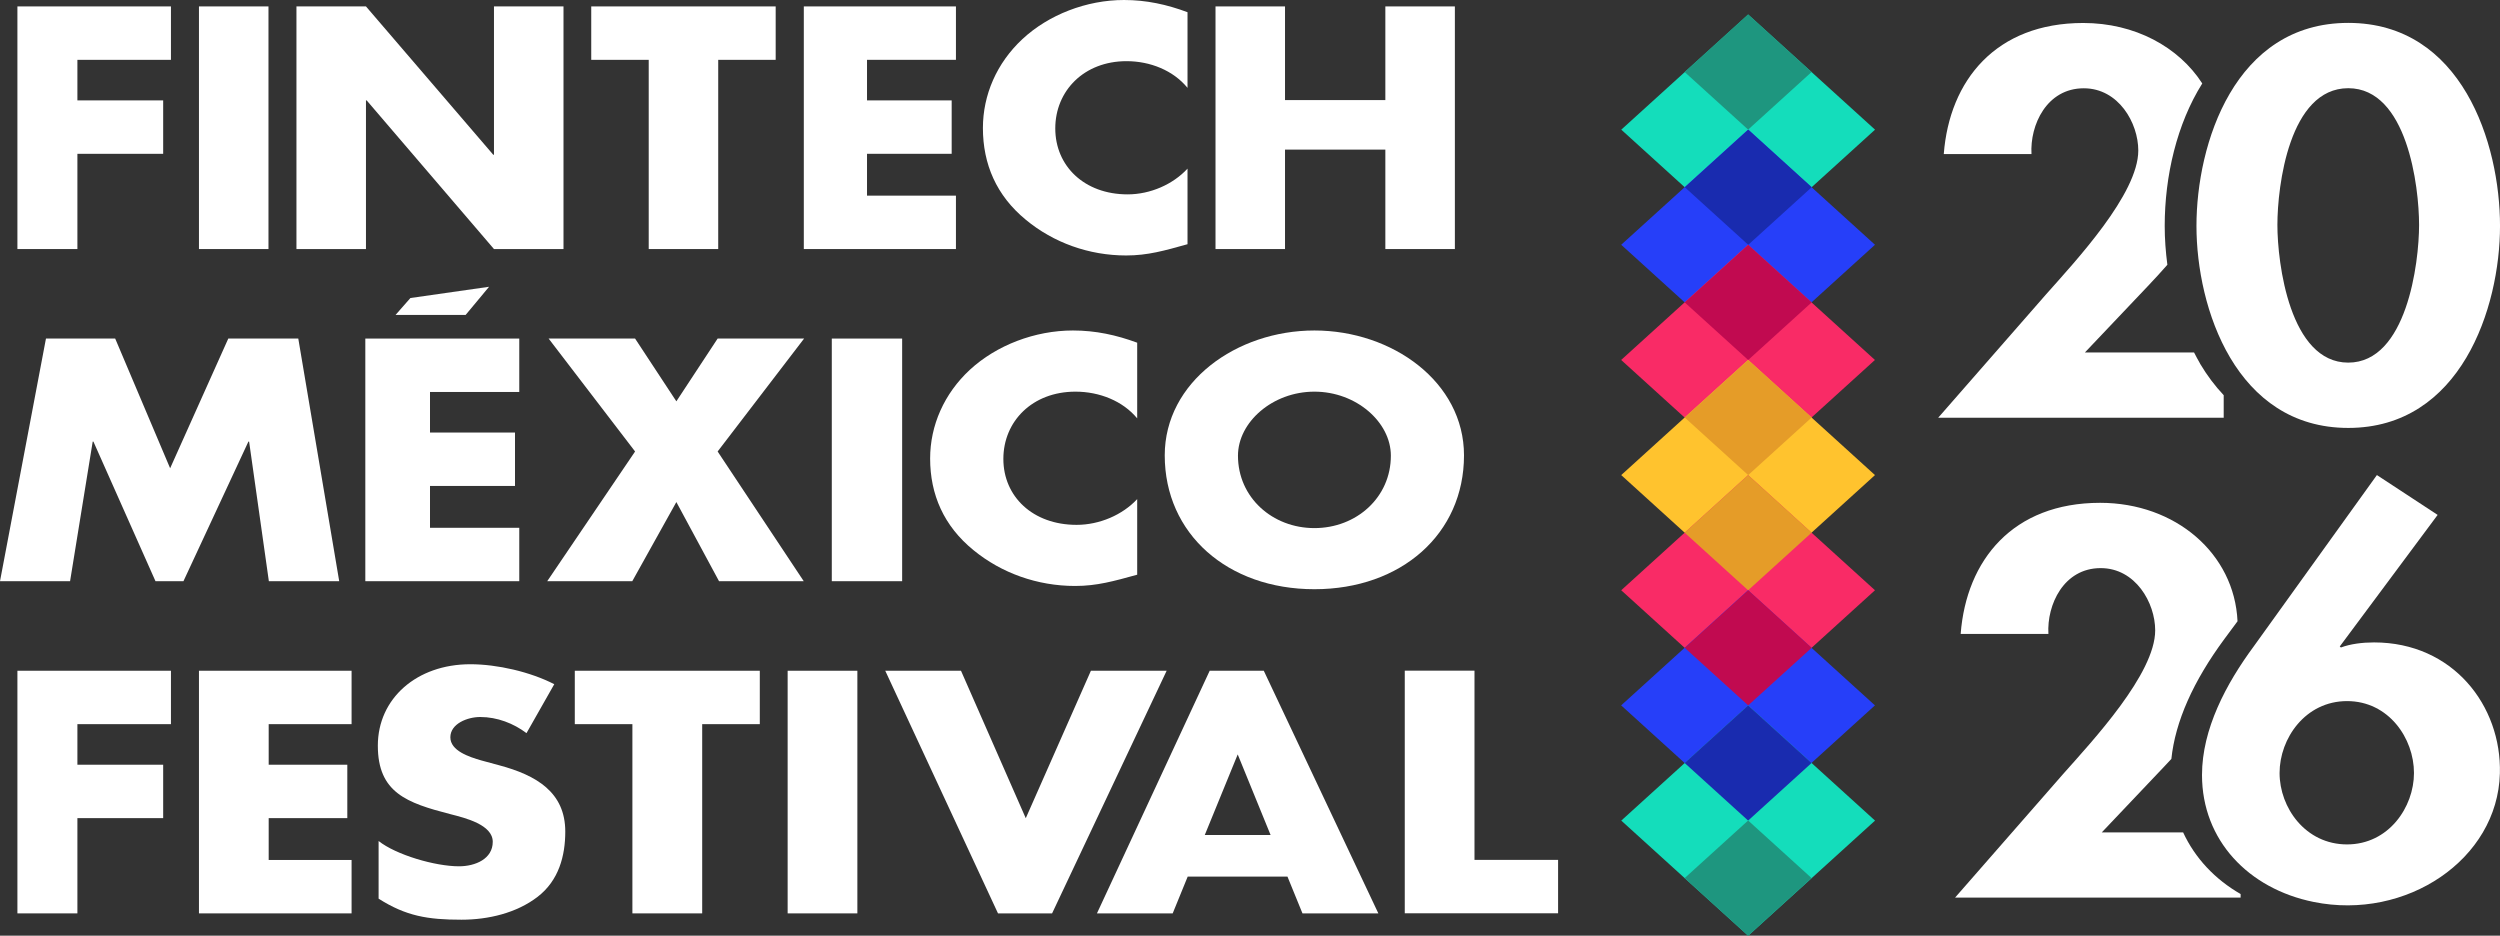
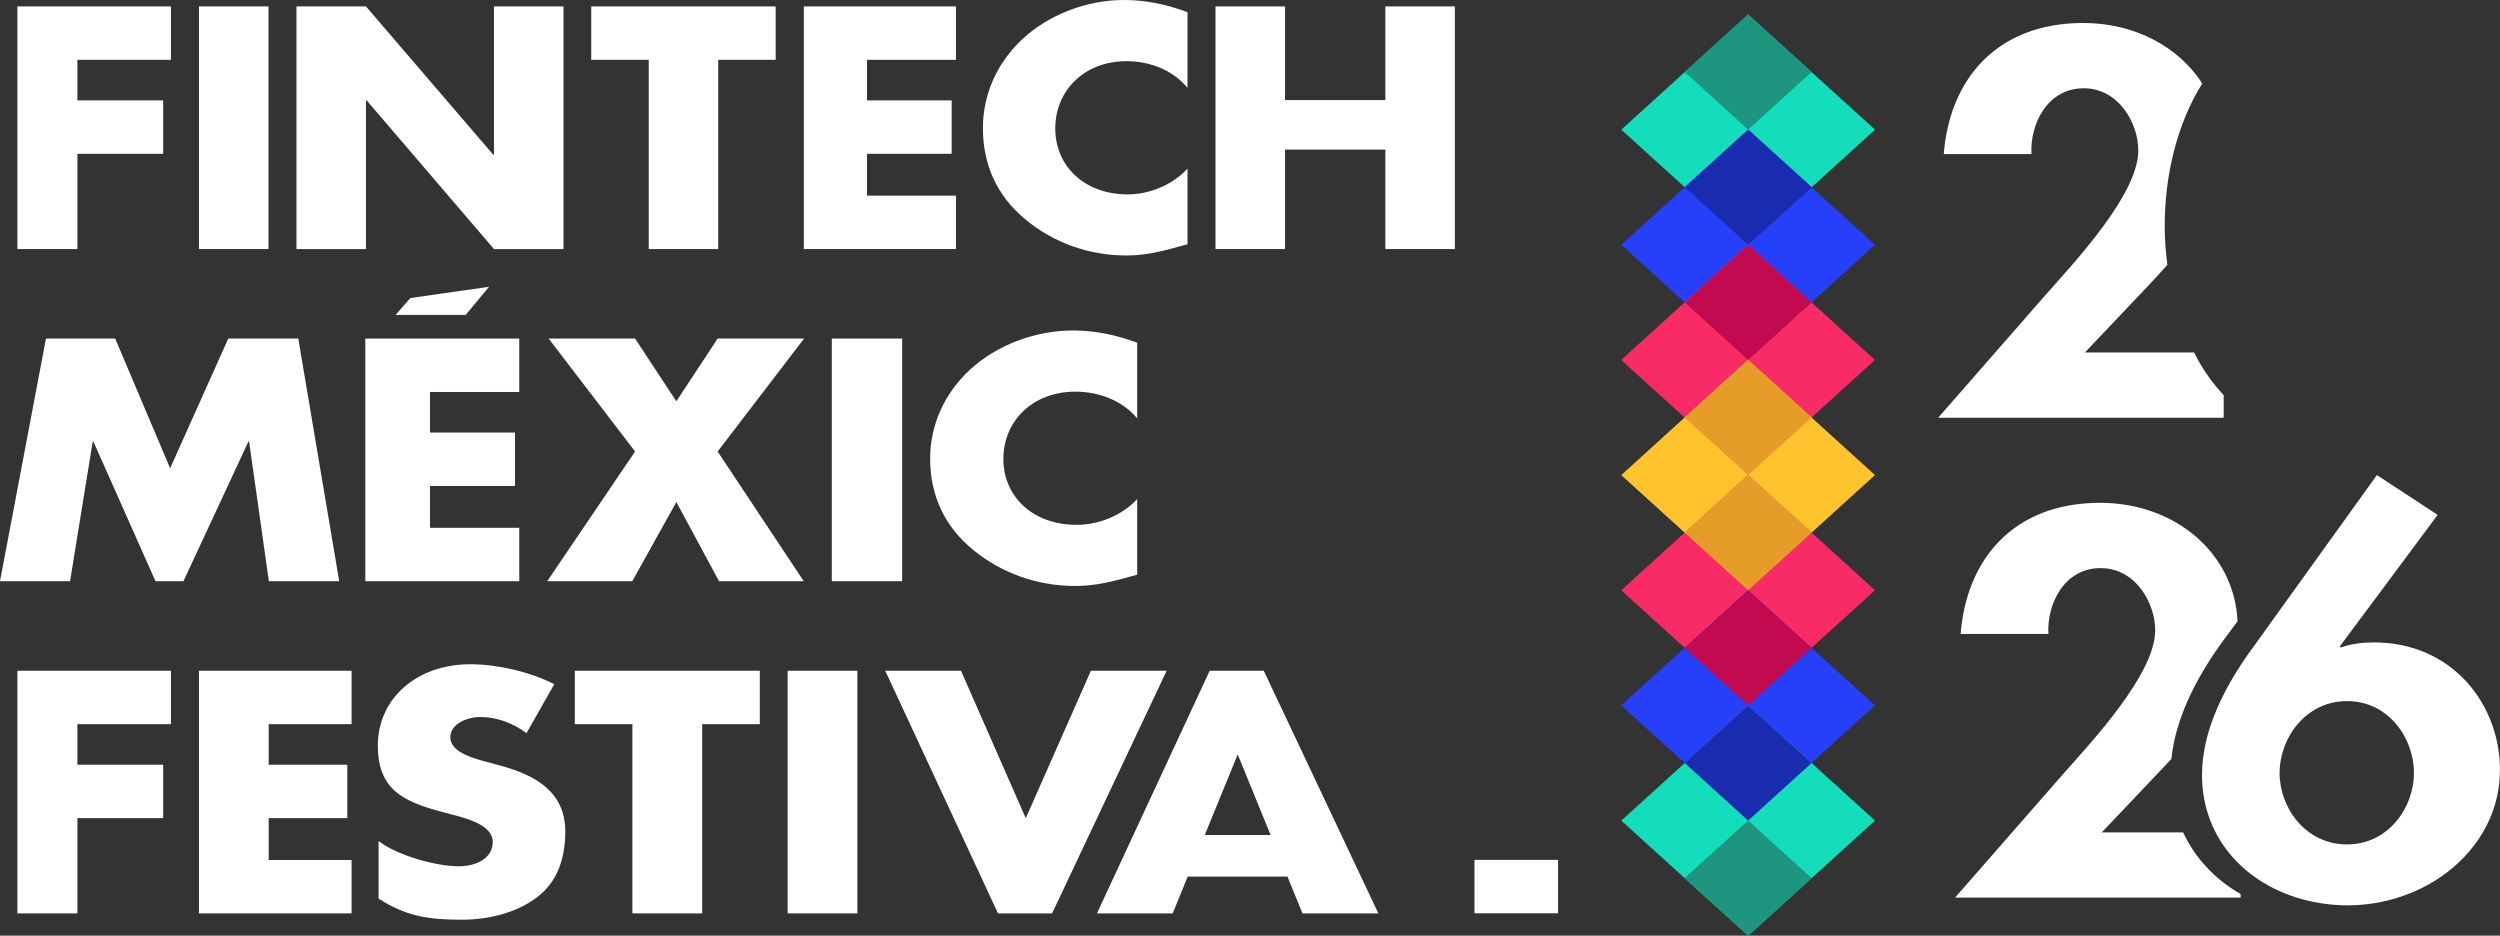
<svg xmlns="http://www.w3.org/2000/svg" width="171" height="64" viewBox="0 0 171 64" fill="none">
  <rect x="0" y="0" width="171" height="64" fill="#333333" stroke="none" />
  <g clip-path="url(#clip0_972_2585)">
    <path d="M3.144 23.158H7.879L11.637 32.03L15.615 23.158H20.403L23.202 39.754H18.39L17.039 30.204H16.991L12.548 39.754H10.635L6.389 30.204H6.341L4.793 39.754H0L3.144 23.158Z" fill="white" />
    <path d="M29.412 26.811V29.586H35.226V33.239H29.412V36.101H35.518V39.754H24.988V23.158H35.518V26.811H29.412Z" fill="white" />
    <path d="M37.526 23.158H43.44L46.263 27.451L49.086 23.158H55L49.086 30.882L54.976 39.754H49.182L46.263 34.34L43.248 39.754H37.43L43.44 30.882L37.526 23.158Z" fill="white" />
    <path d="M61.707 39.754H56.895V23.158H61.707V39.754Z" fill="white" />
    <path d="M77.784 28.616C76.802 27.428 75.206 26.789 73.561 26.789C70.614 26.789 68.63 28.816 68.63 31.39C68.63 33.965 70.643 35.9 73.638 35.9C75.21 35.9 76.782 35.218 77.784 34.139V39.31C76.188 39.749 75.033 40.08 73.537 40.08C70.959 40.08 68.505 39.201 66.593 37.636C64.556 35.983 63.621 33.826 63.621 31.364C63.621 29.099 64.58 26.92 66.343 25.289C68.16 23.614 70.786 22.605 73.389 22.605C74.937 22.605 76.361 22.914 77.784 23.441V28.611V28.616Z" fill="white" />
    <path d="M5.294 4.093V6.867H11.161V10.521H5.294V17.035H1.191V0.439H11.693V4.093H5.289H5.294Z" fill="white" />
    <path d="M5.294 49.532V52.307H11.161V55.96H5.294V62.475H1.191V45.879H11.693V49.532H5.289H5.294Z" fill="white" />
    <path d="M18.364 17.035H13.609V0.439H18.364V17.035Z" fill="white" />
    <path d="M20.277 0.439H25.032L33.74 10.586H33.788V0.439H38.543V17.035H33.788L25.08 6.867H25.032V17.035H20.277V0.439Z" fill="white" />
    <path d="M49.126 17.035H44.372V4.093H40.441V0.439H53.056V4.093H49.126V17.035Z" fill="white" />
    <path d="M59.304 4.092V6.867H65.094V10.52H59.304V13.382H65.386V17.035H54.981V0.439H65.386V4.092H59.304Z" fill="white" />
    <path d="M81.226 6.01C80.257 4.823 78.681 4.184 77.056 4.184C74.147 4.184 72.181 6.21 72.181 8.785C72.181 11.36 74.171 13.295 77.128 13.295C78.681 13.295 80.234 12.612 81.226 11.534V16.704C79.649 17.144 78.508 17.474 77.027 17.474C74.482 17.474 72.052 16.596 70.164 15.03C68.151 13.377 67.231 11.22 67.231 8.759C67.231 6.493 68.175 4.314 69.924 2.683C71.717 1.009 74.314 0 76.883 0C78.412 0 79.817 0.309 81.226 0.835V6.006V6.01Z" fill="white" />
    <path d="M94.758 6.846V0.439H99.513V17.035H94.758V10.233H87.895V17.035H83.141V0.439H87.895V6.846H94.758Z" fill="white" />
-     <path d="M100.138 31.147C100.138 36.518 95.844 40.302 89.906 40.302C83.967 40.302 79.668 36.514 79.668 31.147C79.668 26.128 84.576 22.605 89.906 22.605C95.235 22.605 100.138 26.128 100.138 31.147ZM84.677 31.169C84.677 34.03 87.035 36.122 89.906 36.122C92.776 36.122 95.135 34.03 95.135 31.169C95.135 28.881 92.776 26.789 89.906 26.789C87.035 26.789 84.677 28.881 84.677 31.169Z" fill="white" />
    <path d="M18.378 49.532V52.307H23.756V55.96H18.378V58.822H24.048V62.475H13.609V45.879H24.048V49.532H18.378Z" fill="white" />
    <path d="M36.009 50.144C35.132 49.483 34.016 49.043 32.846 49.043C31.969 49.043 30.804 49.504 30.804 50.431C30.804 51.357 32.094 51.774 32.923 52.014L34.14 52.344C36.695 53.027 38.665 54.193 38.665 56.88C38.665 58.533 38.228 60.225 36.767 61.347C35.334 62.447 33.412 62.908 31.562 62.908C29.252 62.908 27.77 62.66 25.896 61.468V57.524C27.09 58.472 29.764 59.255 31.394 59.255C32.511 59.255 33.704 58.75 33.704 57.58C33.704 56.41 31.83 55.95 30.809 55.689C27.818 54.919 25.844 54.214 25.844 51C25.844 47.786 28.494 45.434 32.17 45.434C34.02 45.434 36.283 45.96 37.912 46.799L36.014 50.144H36.009Z" fill="white" />
    <path d="M48.025 62.475H43.256V49.532H39.316V45.879H51.97V49.532H48.03V62.475H48.025Z" fill="white" />
    <path d="M58.644 62.475H53.875V45.879H58.644V62.475Z" fill="white" />
    <path d="M70.165 55.96L74.618 45.879H79.799L71.963 62.475H68.263L60.551 45.879H65.732L70.16 55.96H70.165Z" fill="white" />
-     <path d="M100.855 58.816H106.573V62.469H96.086V45.873H100.855V58.816Z" fill="white" />
+     <path d="M100.855 58.816H106.573V62.469H96.086H100.855V58.816Z" fill="white" />
    <path d="M27.055 21.542L28.071 20.385L33.453 19.615L31.848 21.542H27.055Z" fill="white" />
    <path d="M149.323 56.934H143.763L148.033 52.432C148.196 52.258 148.359 52.084 148.522 51.91C148.786 49.362 150.008 46.605 152.16 43.691L153.047 42.495C152.836 37.867 148.81 34.393 143.648 34.393C137.685 34.393 134.498 38.302 134.11 43.36H140.111C139.996 41.373 141.151 38.859 143.686 38.859C146.068 38.859 147.415 41.229 147.415 43.117C147.415 46.083 143.149 50.654 141.108 52.954L133.727 61.396H153.258V61.152C151.499 60.143 150.137 58.691 149.323 56.929V56.934Z" fill="white" />
-     <path d="M171.001 15.453C171.001 21.072 168.307 29.27 160.62 29.27C152.932 29.27 150.238 21.072 150.238 15.453C150.238 9.834 152.85 1.566 160.62 1.566C168.389 1.566 171.001 9.799 171.001 15.453ZM155.774 15.383C155.774 18.001 156.622 24.803 160.62 24.803C164.617 24.803 165.465 18.001 165.465 15.383C165.465 12.765 164.655 6.033 160.62 6.033C156.584 6.033 155.774 12.73 155.774 15.383Z" fill="white" />
    <path d="M166.736 35.217L160.04 44.219L160.117 44.289C160.768 44.045 161.578 43.941 162.384 43.941C167.785 43.941 171.116 48.277 170.992 52.904C170.838 58.788 164.579 62.981 158.252 61.693C153.795 60.789 150.617 57.475 150.617 53.008C150.617 49.868 152.271 46.763 154.154 44.215L162.58 32.494L166.731 35.217H166.736ZM165.116 52.874C165.116 50.499 163.385 47.955 160.538 47.955C157.691 47.955 155.923 50.503 155.923 52.874C155.923 55.244 157.691 57.758 160.538 57.758C163.385 57.758 165.116 55.209 165.116 52.874Z" fill="white" />
    <path d="M150.486 24.87C150.342 24.626 150.208 24.365 150.074 24.109H142.607L146.877 19.608C147.347 19.112 147.807 18.616 148.248 18.111C148.133 17.233 148.066 16.346 148.066 15.459C148.066 12.027 148.9 8.47 150.635 5.708C149.019 3.203 146.024 1.572 142.492 1.572C136.529 1.572 133.342 5.482 132.954 10.54H138.954C138.839 8.552 139.994 6.039 142.53 6.039C144.912 6.039 146.259 8.413 146.259 10.296C146.259 13.262 141.993 17.833 139.951 20.134L132.57 28.575H152.101V27.031C151.507 26.401 150.965 25.683 150.481 24.87H150.486Z" fill="white" />
    <path d="M89.098 62.475H94.279L86.443 45.879H82.743L75.031 62.475H80.212L81.238 59.961H88.063L89.089 62.475H89.098ZM82.407 57.112L84.66 51.602L86.908 57.112H82.407Z" fill="white" />
    <path d="M119.574 0.994L110.895 8.869L119.574 16.745L128.253 8.869L119.574 0.994Z" fill="#14DDBB" />
    <path d="M119.572 0.986L115.23 4.926L119.572 8.865L123.913 4.926L119.572 0.986Z" fill="#1E967F" />
    <path d="M119.57 8.867L110.891 16.742L119.57 24.618L128.249 16.742L119.57 8.867Z" fill="#263FF9" />
    <path d="M119.58 8.865L115.238 12.805L119.58 16.744L123.921 12.805L119.58 8.865Z" fill="#192BAF" />
    <path d="M119.566 16.745L110.887 24.621L119.566 32.497L128.246 24.621L119.566 16.745Z" fill="#F92B66" />
    <path d="M119.576 16.744L115.234 20.684L119.576 24.623L123.917 20.684L119.576 16.744Z" fill="#C10A50" />
    <path d="M119.57 24.62L110.891 32.496L119.57 40.372L128.249 32.496L119.57 24.62Z" fill="#FFC32E" />
    <path d="M119.576 24.617L115.234 28.557L119.576 32.496L123.917 28.557L119.576 24.617Z" fill="#E59C28" />
    <path d="M119.57 32.497L110.891 40.373L119.57 48.249L128.249 40.373L119.57 32.497Z" fill="#F92B66" />
    <path d="M119.572 32.496L115.23 36.435L119.572 40.375L123.913 36.435L119.572 32.496Z" fill="#E59C28" />
    <path d="M119.566 40.372L110.887 48.248L119.566 56.124L128.246 48.248L119.566 40.372Z" fill="#263FF9" />
    <path d="M119.576 40.369L115.234 44.309L119.576 48.248L123.917 44.309L119.576 40.369Z" fill="#C10A50" />
    <path d="M119.574 48.253L110.895 56.129L119.574 64.004L128.253 56.129L119.574 48.253Z" fill="#14DDBB" />
    <path d="M119.572 48.248L115.23 52.188L119.572 56.127L123.913 52.188L119.572 48.248Z" fill="#192BAF" />
    <path d="M119.572 56.123L115.23 60.062L119.572 64.002L123.913 60.062L119.572 56.123Z" fill="#1E967F" />
  </g>
  <defs>
    <clipPath id="clip0_972_2585">
      <rect width="171" height="64" fill="white" />
    </clipPath>
  </defs>
</svg>